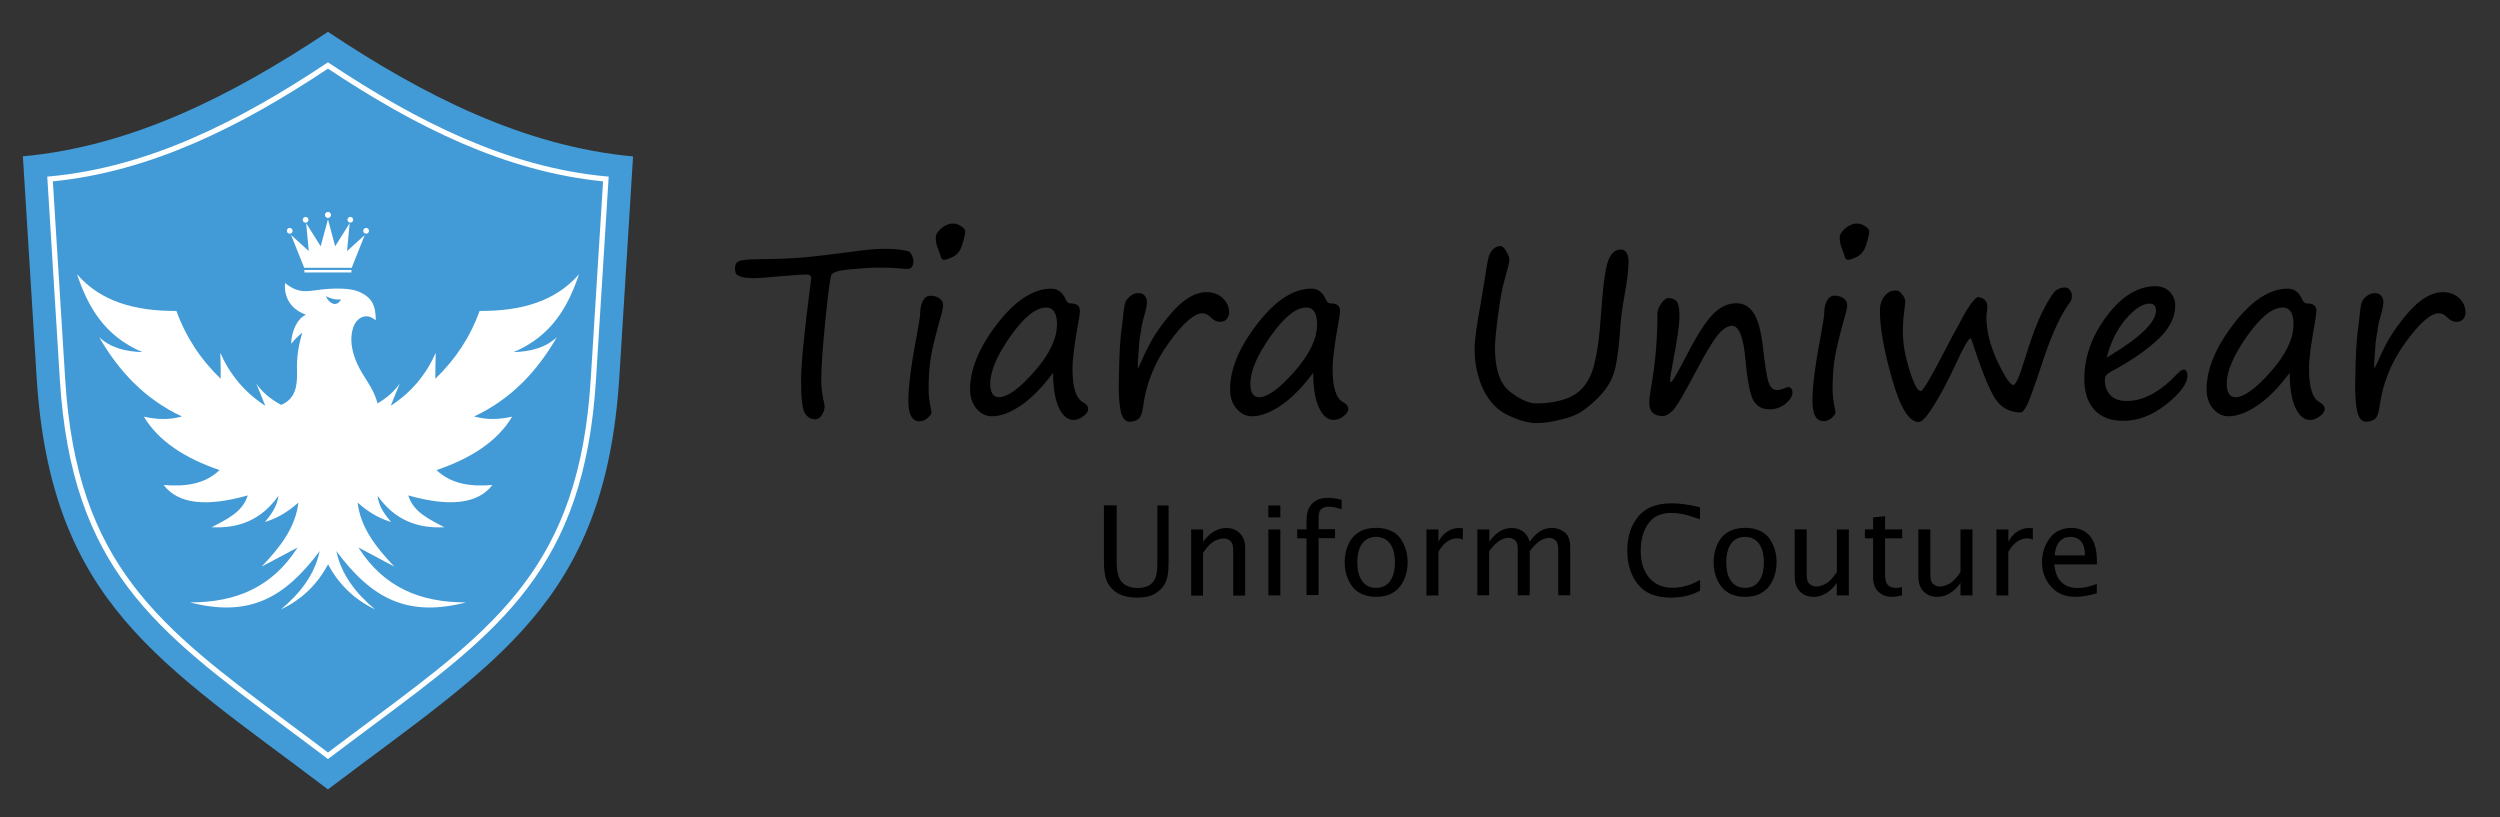
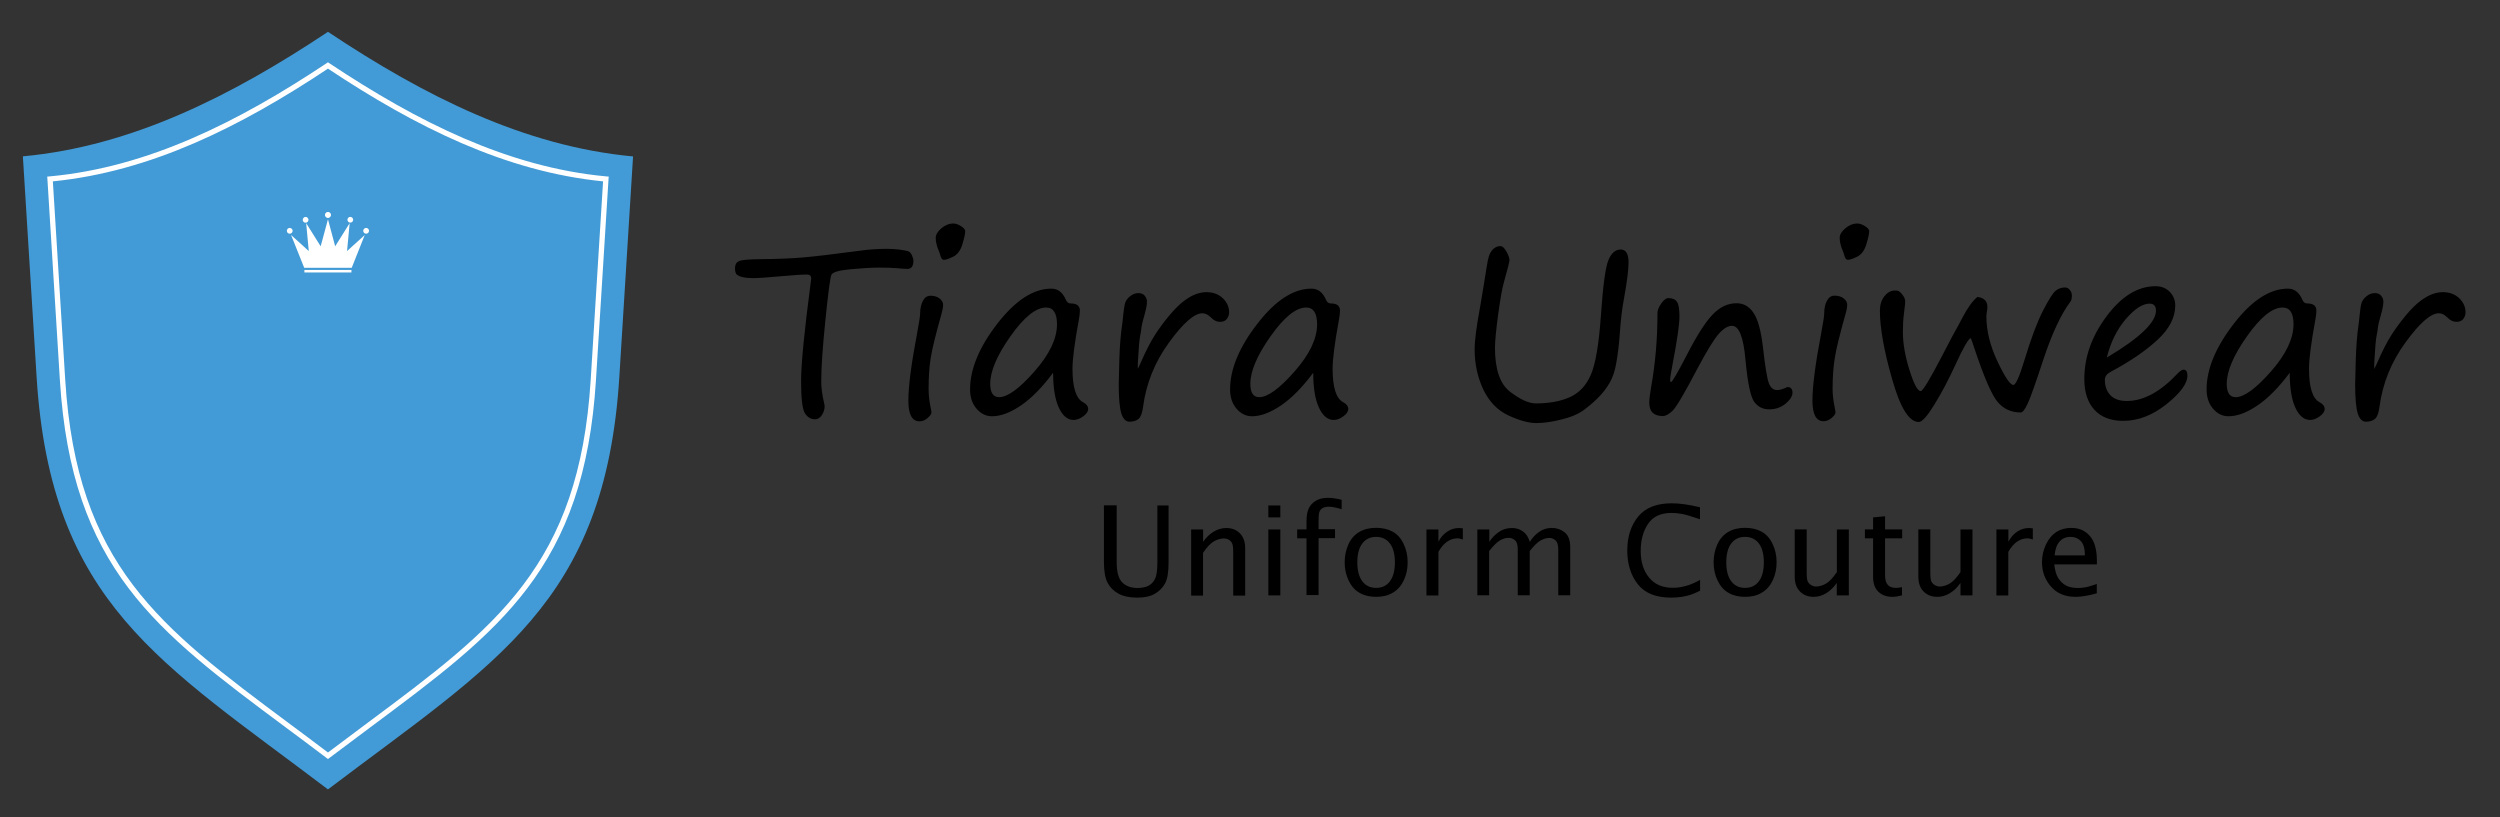
<svg xmlns="http://www.w3.org/2000/svg" version="1.0" id="Layer_1" x="0px" y="0px" viewBox="0 0 256.81 83.97" style="enable-background:new 0 0 256.81 83.97;" xml:space="preserve">
  <rect x="0" y="0" width="256.81" height="83.97" fill="#333333" stroke="none" />
  <style type="text/css">
	.st0{fill-rule:evenodd;clip-rule:evenodd;fill:#429BD6;}
	.st1{fill-rule:evenodd;clip-rule:evenodd;fill:#FFFFFF;}
	.st2{fill-rule:evenodd;clip-rule:evenodd;}
</style>
  <g>
    <path class="st0" d="M33.69,3.27c9.92,6.61,20.17,11.76,31.34,12.8c-0.47,7.55-0.94,15.1-1.41,22.66   C62.16,61.94,50.9,68.05,33.69,81.09C16.48,68.05,5.21,61.94,3.76,38.72c-0.47-7.55-0.94-15.1-1.41-22.66   C13.52,15.03,23.77,9.87,33.69,3.27z" />
    <path class="st1" d="M33.84,6.5c4.51,3,9.09,5.67,13.81,7.71c4.71,2.03,9.56,3.44,14.62,3.91l0.26,0.02l-0.02,0.26l-1.29,20.64   c-1.2,19.32-9.8,25.72-23.15,35.65c-1.33,0.99-2.71,2.02-4.22,3.16l-0.16,0.12l-0.16-0.12c-1.5-1.14-2.89-2.17-4.22-3.16   C15.96,64.76,7.36,58.36,6.15,39.04L4.87,18.4l-0.02-0.26l0.26-0.02c5.06-0.47,9.91-1.87,14.62-3.91c4.72-2.04,9.3-4.71,13.81-7.71   l0.15-0.1L33.84,6.5L33.84,6.5z M47.43,14.71c-4.7-2.03-9.26-4.68-13.74-7.66c-4.48,2.98-9.04,5.63-13.74,7.66   c-4.68,2.02-9.5,3.42-14.52,3.92l1.27,20.38c1.19,19.06,9.71,25.4,22.93,35.25c1.33,0.99,2.71,2.01,4.06,3.04   c1.35-1.02,2.73-2.05,4.06-3.04c13.23-9.84,21.75-16.18,22.93-35.25l1.27-20.38C56.92,18.13,52.11,16.73,47.43,14.71z" />
-     <path class="st1" d="M29.28,29.07c1.54,1.24,2.43,0.78,4.13,0.63c1.23-0.11,2.68-0.08,3.45,0.26c1.42,0.62,1.74,1.49,1.74,2.95   c-0.96-0.85-1.97-0.3-2.32,0.74c-0.39,1.16-0.13,2.46,0.36,3.59c0.64,1.48,1.61,2.42,2.08,3.97c0.02,0.08,0.04,0.15,0.06,0.23   c0.97-0.57,1.74-1.25,2.28-2.04c-0.31,0.76-0.62,1.52-0.92,2.28c2.16-1.4,3.65-3.24,4.62-5.44c-0.03,0.96-0.04,1.85-0.04,2.67   c2.15-2.08,3.64-4.42,4.55-6.97c4.19,0.03,7.77-0.95,10.21-3.77c-1.13,3.35-2.83,6.36-6.72,8c1.71-0.05,3.26-0.43,4.44-1.53   c-2,3.46-4.65,6.34-8.5,8.14c1.36,0.38,2.65,0.3,3.91,0.02c-1.49,2.51-4.19,4.27-7.77,5.49c1.58,1.49,3.6,1.7,5.74,1.53   c-1.54,2.01-4.54,2.23-8.64,1.07c0.54,1.75,2.18,2.45,3.7,3.27c-2.72,0.14-5.09-0.72-6.86-3.24c0.14,1.16,0.76,1.93,1.39,2.7   c-1.29-0.38-2.42-1.09-3.43-1.99c0.28,2.48,1.8,4.52,3.77,6.57c-1.23-0.65-2.46-1.31-3.69-1.96c2.59,4.08,6.33,5.65,11.06,5.64   c-6.03,1.55-9.68-0.38-13.33-5.27c0.52,2.44,2.01,4.34,3.97,5.98c-2.19-1.03-3.79-2.67-4.82-4.63c-1.03,1.96-2.63,3.61-4.83,4.63   c1.96-1.64,3.45-3.54,3.97-5.98c-3.65,4.88-7.29,6.82-13.33,5.27c4.73,0.01,8.46-1.56,11.06-5.64c-1.23,0.65-2.46,1.31-3.69,1.96   c1.97-2.05,3.49-4.09,3.77-6.57c-1.02,0.9-2.14,1.61-3.43,1.99c0.62-0.77,1.24-1.55,1.39-2.7c-1.77,2.52-4.14,3.38-6.86,3.24   c1.52-0.82,3.16-1.52,3.7-3.27c-4.1,1.16-7.1,0.95-8.64-1.07c2.15,0.17,4.17-0.03,5.74-1.53c-3.58-1.23-6.28-2.99-7.77-5.49   c1.26,0.28,2.55,0.37,3.91-0.02c-3.85-1.8-6.5-4.68-8.5-8.14c1.19,1.1,2.74,1.48,4.44,1.53c-3.89-1.64-5.59-4.65-6.72-8   c2.44,2.82,6.01,3.8,10.21,3.77c0.92,2.55,2.4,4.89,4.55,6.97c0.01-0.82,0-1.7-0.04-2.67c0.97,2.2,2.47,4.05,4.62,5.44   c-0.31-0.76-0.62-1.52-0.92-2.28c0.58,0.86,1.45,1.6,2.55,2.19c1.45-0.6,1.67-1.91,1.63-3.35c-0.05-1.65,0.17-2.79,0.54-4.07   c-0.42,0.34-0.8,0.73-1.14,1.15c0.03-1.27,0.6-2.58,1.52-2.99C29.95,31.79,29.15,30.65,29.28,29.07L29.28,29.07z M33.47,30.42   c0.3,0.7,1.09,1.23,1.56,0.33C34.49,30.82,33.95,30.68,33.47,30.42z" />
    <g>
      <polygon class="st1" points="33.69,27.51 36.13,27.51 37.47,24.14 35.65,25.79 35.92,22.92 34.43,25.3 33.69,22.53 32.94,25.3     31.45,22.92 31.72,25.79 29.9,24.14 31.25,27.51   " />
      <path class="st1" d="M33.69,21.79c0.16,0,0.29,0.13,0.29,0.29s-0.13,0.29-0.29,0.29c-0.16,0-0.29-0.13-0.29-0.29    S33.53,21.79,33.69,21.79z" />
      <path class="st1" d="M33.69,21.79c0.16,0,0.29,0.13,0.29,0.29s-0.13,0.29-0.29,0.29c-0.16,0-0.29-0.13-0.29-0.29    S33.53,21.79,33.69,21.79z" />
      <g>
        <path class="st1" d="M36.11,22.31c0.15,0.07,0.21,0.25,0.14,0.39c-0.07,0.15-0.25,0.21-0.39,0.14c-0.15-0.07-0.21-0.25-0.14-0.39     C35.79,22.3,35.96,22.24,36.11,22.31z" />
        <path class="st1" d="M31.27,22.31c0.15-0.07,0.32,0,0.39,0.15c0.07,0.15,0,0.32-0.15,0.39c-0.15,0.07-0.32,0-0.39-0.15     C31.06,22.55,31.13,22.38,31.27,22.31z" />
      </g>
      <g>
        <path class="st1" d="M37.83,23.51c0.11,0.12,0.1,0.31-0.02,0.42c-0.12,0.11-0.31,0.1-0.42-0.02c-0.11-0.12-0.1-0.31,0.02-0.42     C37.54,23.38,37.72,23.39,37.83,23.51z" />
        <path class="st1" d="M29.55,23.5c0.11-0.11,0.3-0.12,0.42,0c0.12,0.11,0.12,0.3,0,0.42c-0.11,0.11-0.3,0.12-0.42,0     C29.44,23.8,29.44,23.61,29.55,23.5z" />
      </g>
      <rect x="31.27" y="27.73" class="st1" width="4.83" height="0.26" />
    </g>
  </g>
  <g>
    <path class="st2" d="M75.63,28.15c-0.09-0.16-0.13-0.35-0.13-0.59c0-0.36,0.13-0.6,0.39-0.73c0.26-0.13,1.03-0.2,2.32-0.21   c1.58-0.01,3-0.07,4.25-0.17c1.26-0.11,3.2-0.34,5.82-0.69c0.99-0.14,1.93-0.2,2.83-0.2c0.45,0,0.88,0.03,1.29,0.08   c0.41,0.06,0.7,0.11,0.87,0.16c0.17,0.05,0.3,0.19,0.41,0.43c0.1,0.24,0.15,0.41,0.15,0.54c0,0.56-0.2,0.85-0.6,0.85   c-0.26,0-0.62-0.02-1.07-0.07c-0.46-0.04-1.08-0.06-1.87-0.06c-0.81,0-1.79,0.06-2.95,0.17c-1.16,0.11-1.8,0.3-1.93,0.56   c-0.13,0.26-0.33,1.81-0.62,4.64c-0.29,2.83-0.43,4.94-0.43,6.33c0,0.65,0.1,1.39,0.3,2.23c0.03,0.16,0.05,0.26,0.05,0.28   c0,0.35-0.1,0.67-0.29,0.95c-0.19,0.28-0.42,0.42-0.69,0.42c-0.41,0-0.76-0.19-1.03-0.59c-0.27-0.4-0.41-1.51-0.41-3.33   c0-1.73,0.33-5.11,0.99-10.13c0.03-0.27,0.05-0.41,0.05-0.41c0-0.27-0.15-0.41-0.44-0.41c-0.48,0-1.38,0.06-2.73,0.18   c-1.34,0.13-2.3,0.19-2.87,0.19C76.44,28.56,75.89,28.42,75.63,28.15L75.63,28.15z M96.95,26.69c-0.17,0-0.29-0.18-0.38-0.54   c-0.03-0.11-0.07-0.23-0.13-0.37c-0.22-0.51-0.32-0.96-0.32-1.35c0-0.32,0.19-0.64,0.57-0.97c0.38-0.33,0.8-0.5,1.25-0.5   c0.23,0,0.49,0.09,0.78,0.27c0.28,0.18,0.43,0.35,0.43,0.52c0,0.26-0.1,0.71-0.29,1.34c-0.19,0.63-0.5,1.05-0.93,1.27   C97.49,26.58,97.17,26.69,96.95,26.69L96.95,26.69z M95.39,39.98c0-1.25,0.07-2.32,0.22-3.22c0.14-0.91,0.51-2.41,1.1-4.5   c0.11-0.39,0.17-0.7,0.17-0.94c0-0.24-0.11-0.45-0.35-0.65c-0.23-0.19-0.55-0.29-0.96-0.29c-0.33,0-0.59,0.18-0.77,0.53   c-0.18,0.35-0.28,0.78-0.28,1.28c0,0.25-0.1,0.93-0.31,2.04c-0.6,3.16-0.9,5.46-0.9,6.93c0,1.41,0.38,2.12,1.15,2.12   c0.29,0,0.57-0.11,0.83-0.34c0.26-0.23,0.39-0.41,0.39-0.56c0-0.09-0.01-0.21-0.05-0.35C95.47,41.26,95.39,40.59,95.39,39.98   L95.39,39.98z M108.18,38.29c-1.11,1.49-2.21,2.61-3.29,3.35c-1.09,0.74-2.08,1.12-2.99,1.12c-0.61,0-1.14-0.26-1.58-0.77   c-0.45-0.52-0.67-1.18-0.67-1.99c0-2.08,0.93-4.33,2.79-6.74c1.87-2.41,3.72-3.61,5.56-3.61c0.67,0,1.16,0.38,1.49,1.14   c0.1,0.25,0.26,0.38,0.49,0.38c0.63,0,0.95,0.24,0.95,0.74c0,0.25-0.04,0.58-0.12,1.01c-0.43,2.34-0.64,3.99-0.64,4.95   c0,1.92,0.36,3.07,1.09,3.45c0.35,0.19,0.52,0.42,0.52,0.7c0,0.25-0.17,0.5-0.51,0.75c-0.34,0.25-0.67,0.37-0.99,0.37   c-0.61,0-1.12-0.42-1.51-1.26C108.38,41.04,108.18,39.85,108.18,38.29L108.18,38.29z M107.46,31.59c-1.05,0-2.27,0.98-3.66,2.95   c-1.39,1.97-2.08,3.59-2.08,4.89c0,0.91,0.31,1.37,0.91,1.37c0.87,0,2.08-0.88,3.63-2.64c1.55-1.76,2.32-3.38,2.32-4.86   C108.57,32.16,108.2,31.59,107.46,31.59L107.46,31.59z M116.87,37.9c0.08-0.14,0.17-0.34,0.29-0.6c0.54-1.24,1.04-2.21,1.49-2.91   c0.45-0.7,0.95-1.37,1.5-2.02c0.54-0.65,1.04-1.13,1.49-1.47c0.45-0.33,0.85-0.56,1.22-0.69c0.37-0.13,0.72-0.2,1.06-0.2   c0.69,0,1.25,0.21,1.69,0.62c0.43,0.42,0.65,0.9,0.65,1.46c0,0.25-0.08,0.47-0.23,0.67c-0.15,0.2-0.39,0.3-0.71,0.3   c-0.33,0-0.64-0.15-0.92-0.44c-0.28-0.29-0.58-0.44-0.89-0.44c-0.82,0-1.97,1-3.42,3c-1.46,2-2.35,4.2-2.67,6.61   c-0.08,0.62-0.23,1.03-0.45,1.23c-0.22,0.19-0.54,0.3-0.94,0.3c-0.39,0-0.67-0.29-0.85-0.87c-0.17-0.58-0.26-1.56-0.26-2.93   c0-0.37,0.02-1.19,0.06-2.46c0.04-1.5,0.14-2.71,0.28-3.63c0.02-0.15,0.07-0.5,0.12-1.06c0.06-0.61,0.13-1.04,0.21-1.28   c0.08-0.24,0.25-0.46,0.51-0.67c0.26-0.21,0.54-0.31,0.84-0.31c0.29,0,0.52,0.09,0.66,0.28c0.15,0.19,0.22,0.38,0.22,0.6   c0,0.31-0.08,0.74-0.24,1.31c-0.18,0.63-0.29,1.06-0.32,1.3c-0.02,0.27-0.07,0.55-0.13,0.85c-0.08,0.34-0.16,1.24-0.24,2.69   l-0.01,0.44V37.9L116.87,37.9z M134.9,38.29c-1.11,1.49-2.21,2.61-3.3,3.35c-1.09,0.74-2.08,1.12-2.99,1.12   c-0.61,0-1.14-0.26-1.58-0.77c-0.45-0.52-0.67-1.18-0.67-1.99c0-2.08,0.93-4.33,2.8-6.74c1.86-2.41,3.72-3.61,5.56-3.61   c0.67,0,1.16,0.38,1.49,1.14c0.1,0.25,0.26,0.38,0.49,0.38c0.63,0,0.95,0.24,0.95,0.74c0,0.25-0.04,0.58-0.12,1.01   c-0.43,2.34-0.64,3.99-0.64,4.95c0,1.92,0.36,3.07,1.09,3.45c0.35,0.19,0.52,0.42,0.52,0.7c0,0.25-0.17,0.5-0.51,0.75   c-0.34,0.25-0.67,0.37-0.99,0.37c-0.61,0-1.12-0.42-1.51-1.26C135.1,41.04,134.9,39.85,134.9,38.29L134.9,38.29z M134.18,31.59   c-1.05,0-2.27,0.98-3.66,2.95c-1.39,1.97-2.08,3.59-2.08,4.89c0,0.91,0.3,1.37,0.91,1.37c0.87,0,2.08-0.88,3.63-2.64   c1.55-1.76,2.32-3.38,2.32-4.86C135.29,32.16,134.92,31.59,134.18,31.59L134.18,31.59z M157.82,43.46c-0.78,0-1.73-0.26-2.86-0.78   c-1.13-0.52-1.99-1.42-2.59-2.67c-0.59-1.25-0.89-2.63-0.89-4.14c0-0.91,0.2-2.42,0.6-4.56c0.07-0.39,0.17-1.01,0.31-1.86   c0.26-1.69,0.43-2.7,0.53-3.05c0.1-0.34,0.26-0.61,0.47-0.82c0.22-0.2,0.46-0.3,0.75-0.3c0.2,0,0.4,0.19,0.61,0.57   c0.21,0.37,0.31,0.67,0.31,0.87c0,0.16-0.18,0.88-0.54,2.15c-0.19,0.64-0.4,1.78-0.62,3.41c-0.22,1.63-0.33,2.78-0.33,3.44   c0,2.23,0.52,3.74,1.56,4.53c1.04,0.79,1.92,1.19,2.62,1.19c1.37,0,2.53-0.21,3.48-0.63c0.96-0.42,1.68-1.17,2.17-2.27   c0.49-1.1,0.84-3.13,1.05-6.11c0.21-3.04,0.46-4.93,0.76-5.68c0.3-0.75,0.72-1.12,1.27-1.12c0.54,0,0.81,0.44,0.81,1.32   c0,0.75-0.15,1.97-0.46,3.67c-0.2,1.05-0.35,2.27-0.44,3.68c-0.08,1.11-0.2,2.09-0.35,2.93c-0.14,0.85-0.37,1.55-0.7,2.11   c-0.33,0.56-0.74,1.09-1.24,1.58c-0.5,0.49-1.01,0.92-1.55,1.3c-0.54,0.37-1.28,0.67-2.23,0.89   C159.36,43.35,158.54,43.46,157.82,43.46L157.82,43.46z M177.92,33.47c-0.42,0-0.87,0.27-1.35,0.81c-0.49,0.54-1.23,1.75-2.23,3.63   c-1.32,2.52-2.17,3.96-2.55,4.31c-0.39,0.35-0.71,0.52-0.96,0.52c-0.94,0-1.41-0.45-1.41-1.36c0-0.38,0.07-0.92,0.19-1.62   c0.43-2.4,0.65-4.92,0.65-7.58c0-0.3,0.13-0.64,0.39-1.01c0.26-0.37,0.5-0.55,0.73-0.55c0.41,0,0.71,0.13,0.88,0.38   c0.18,0.25,0.26,0.76,0.26,1.53c0,0.8-0.24,2.45-0.72,4.95c-0.16,0.82-0.24,1.35-0.24,1.57c0,0.13,0.03,0.19,0.1,0.19   c0.12,0,0.67-0.95,1.65-2.84c0.99-1.93,1.86-3.29,2.6-4.07c0.75-0.79,1.57-1.18,2.47-1.18c0.72,0,1.3,0.32,1.74,0.98   c0.45,0.65,0.78,1.84,0.98,3.56c0.22,1.96,0.42,3.18,0.6,3.66c0.18,0.48,0.46,0.72,0.85,0.72c0.25,0,0.56-0.09,0.93-0.26   c0.06-0.03,0.11-0.05,0.14-0.05c0.34,0,0.51,0.2,0.51,0.59c0,0.35-0.24,0.72-0.7,1.11c-0.47,0.39-1.03,0.59-1.69,0.59   c-0.67,0-1.19-0.27-1.56-0.8c-0.37-0.54-0.66-1.97-0.88-4.29C179.1,34.64,178.64,33.47,177.92,33.47L177.92,33.47z M189.81,26.69   c-0.17,0-0.29-0.18-0.38-0.54c-0.03-0.11-0.07-0.23-0.13-0.37c-0.22-0.51-0.32-0.96-0.32-1.35c0-0.32,0.19-0.64,0.57-0.97   c0.38-0.33,0.8-0.5,1.25-0.5c0.23,0,0.49,0.09,0.78,0.27c0.28,0.18,0.43,0.35,0.43,0.52c0,0.26-0.1,0.71-0.29,1.34   c-0.19,0.63-0.5,1.05-0.93,1.27C190.36,26.58,190.04,26.69,189.81,26.69L189.81,26.69z M188.25,39.98c0,0.6,0.09,1.28,0.25,2.04   c0.03,0.14,0.05,0.26,0.05,0.35c0,0.15-0.13,0.33-0.39,0.56c-0.26,0.22-0.54,0.34-0.83,0.34c-0.77,0-1.15-0.71-1.15-2.12   c0-1.46,0.3-3.77,0.9-6.93c0.21-1.11,0.31-1.78,0.31-2.04c0-0.5,0.09-0.93,0.28-1.28c0.18-0.35,0.44-0.53,0.77-0.53   c0.41,0,0.72,0.1,0.96,0.29c0.24,0.2,0.35,0.41,0.35,0.65c0,0.24-0.05,0.55-0.17,0.94c-0.59,2.1-0.96,3.59-1.1,4.5   C188.33,37.66,188.25,38.74,188.25,39.98L188.25,39.98z M202.45,34.74c-0.22,0.01-0.76,0.93-1.6,2.77   c-0.7,1.52-1.41,2.87-2.15,4.06c-0.73,1.19-1.26,1.78-1.6,1.78c-0.99,0-1.9-1.46-2.73-4.39c-0.84-2.92-1.26-5.28-1.26-7.06   c0-0.58,0.15-1.06,0.44-1.44c0.29-0.38,0.63-0.59,1.03-0.62c0.05,0,0.15,0,0.3,0.01c0.14,0.01,0.32,0.14,0.52,0.39   c0.2,0.25,0.31,0.49,0.31,0.73v0.05c0,0.09-0.04,0.49-0.13,1.19c-0.07,0.52-0.11,1.15-0.11,1.89c0,1.18,0.23,2.49,0.68,3.92   c0.45,1.43,0.83,2.15,1.15,2.15c0.22,0,0.95-1.21,2.2-3.62c0.79-1.53,1.35-2.59,1.69-3.17l0.38-0.72c0.55-1.05,1.07-1.77,1.56-2.16   c0.68,0.09,1.02,0.43,1.02,1.02c0,0.19-0.02,0.36-0.05,0.5c-0.03,0.13-0.05,0.3-0.05,0.5c0,1.47,0.38,3,1.14,4.61   c0.76,1.61,1.3,2.41,1.63,2.41c0.24,0,0.62-0.84,1.13-2.52c0.69-2.28,1.34-4,1.93-5.14c0.59-1.14,1.02-1.82,1.3-2.03   c0.28-0.22,0.59-0.32,0.94-0.32c0.2,0,0.37,0.08,0.5,0.26c0.14,0.17,0.21,0.36,0.21,0.56c0,0.29-0.05,0.5-0.13,0.61   c-0.98,1.29-1.92,3.31-2.83,6.06c-0.77,2.36-1.3,3.84-1.58,4.44c-0.28,0.6-0.52,0.91-0.71,0.91c-0.96,0-1.75-0.35-2.36-1.06   c-0.61-0.7-1.42-2.57-2.43-5.6C202.68,35.33,202.56,35.01,202.45,34.74L202.45,34.74z M224.7,38.59c0,0.81-0.72,1.78-2.15,2.93   c-1.43,1.14-2.91,1.71-4.44,1.71c-1.28,0-2.26-0.37-2.96-1.13c-0.69-0.75-1.04-1.8-1.04-3.15c0-2.27,0.76-4.43,2.3-6.48   c1.53-2.05,3.21-3.07,5.02-3.07c0.59,0,1.08,0.19,1.46,0.58c0.37,0.39,0.56,0.86,0.56,1.4c0,1.22-0.6,2.39-1.8,3.51   c-1.2,1.12-2.8,2.22-4.81,3.29c-0.42,0.22-0.62,0.49-0.62,0.83c0,0.66,0.19,1.19,0.57,1.59c0.38,0.4,0.95,0.59,1.69,0.59   c1.71,0,3.45-0.94,5.22-2.83c0.26-0.26,0.46-0.39,0.6-0.39C224.57,37.98,224.7,38.18,224.7,38.59L224.7,38.59z M216.42,36.73   c3.37-2,5.05-3.61,5.05-4.82c0-0.48-0.22-0.72-0.65-0.72c-0.73,0-1.55,0.54-2.47,1.61C217.44,33.88,216.8,35.19,216.42,36.73   L216.42,36.73z M235.21,38.29c-1.11,1.49-2.21,2.61-3.3,3.35c-1.09,0.74-2.08,1.12-2.99,1.12c-0.61,0-1.14-0.26-1.58-0.77   c-0.45-0.52-0.67-1.18-0.67-1.99c0-2.08,0.93-4.33,2.79-6.74c1.86-2.41,3.72-3.61,5.56-3.61c0.67,0,1.16,0.38,1.49,1.14   c0.1,0.25,0.26,0.38,0.49,0.38c0.63,0,0.95,0.24,0.95,0.74c0,0.25-0.04,0.58-0.12,1.01c-0.43,2.34-0.64,3.99-0.64,4.95   c0,1.92,0.36,3.07,1.09,3.45c0.35,0.19,0.52,0.42,0.52,0.7c0,0.25-0.17,0.5-0.51,0.75c-0.34,0.25-0.67,0.37-0.99,0.37   c-0.61,0-1.12-0.42-1.51-1.26C235.4,41.04,235.21,39.85,235.21,38.29L235.21,38.29z M234.48,31.59c-1.05,0-2.27,0.98-3.66,2.95   c-1.39,1.97-2.08,3.59-2.08,4.89c0,0.91,0.31,1.37,0.91,1.37c0.87,0,2.08-0.88,3.63-2.64c1.55-1.76,2.32-3.38,2.32-4.86   C235.6,32.16,235.22,31.59,234.48,31.59L234.48,31.59z M243.89,37.9c0.08-0.14,0.17-0.34,0.29-0.6c0.54-1.24,1.04-2.21,1.49-2.91   c0.45-0.7,0.95-1.37,1.49-2.02c0.54-0.65,1.04-1.13,1.49-1.47c0.45-0.33,0.85-0.56,1.22-0.69c0.37-0.13,0.72-0.2,1.06-0.2   c0.69,0,1.25,0.21,1.69,0.62c0.43,0.42,0.65,0.9,0.65,1.46c0,0.25-0.08,0.47-0.23,0.67c-0.15,0.2-0.39,0.3-0.71,0.3   c-0.33,0-0.64-0.15-0.92-0.44c-0.29-0.29-0.58-0.44-0.89-0.44c-0.82,0-1.97,1-3.42,3c-1.46,2-2.35,4.2-2.67,6.61   c-0.08,0.62-0.23,1.03-0.45,1.23c-0.22,0.19-0.54,0.3-0.94,0.3c-0.39,0-0.67-0.29-0.85-0.87c-0.17-0.58-0.26-1.56-0.26-2.93   c0-0.37,0.02-1.19,0.06-2.46c0.05-1.5,0.14-2.71,0.28-3.63c0.02-0.15,0.07-0.5,0.12-1.06c0.06-0.61,0.12-1.04,0.21-1.28   c0.08-0.24,0.25-0.46,0.51-0.67c0.26-0.21,0.54-0.31,0.84-0.31c0.29,0,0.52,0.09,0.66,0.28c0.15,0.19,0.22,0.38,0.22,0.6   c0,0.31-0.08,0.74-0.24,1.31c-0.18,0.63-0.29,1.06-0.32,1.3c-0.02,0.27-0.06,0.55-0.13,0.85c-0.08,0.34-0.16,1.24-0.24,2.69   l-0.01,0.44V37.9z" />
    <path class="st2" d="M113.39,51.91h1.32v5.83c0,1.02,0.19,1.71,0.57,2.09c0.38,0.38,0.91,0.57,1.59,0.57   c0.43,0,0.79-0.08,1.09-0.22c0.29-0.15,0.52-0.39,0.69-0.72c0.16-0.33,0.24-0.89,0.24-1.67v-5.87h1.15v5.86   c0,1-0.12,1.73-0.37,2.17c-0.25,0.44-0.6,0.79-1.05,1.05c-0.45,0.26-1.05,0.39-1.8,0.39c-0.79,0-1.44-0.14-1.93-0.41   c-0.49-0.27-0.86-0.64-1.11-1.11c-0.25-0.47-0.38-1.18-0.38-2.14V51.91L113.39,51.91z M122.36,61.16v-6.77h1.23v1.27   c0.31-0.45,0.67-0.8,1.09-1.05c0.42-0.25,0.85-0.37,1.29-0.37c0.58,0,1.04,0.18,1.4,0.55c0.36,0.36,0.54,0.87,0.54,1.52v4.87h-1.23   v-4.47c0-0.47-0.04-0.78-0.13-0.93c-0.08-0.15-0.2-0.27-0.35-0.35c-0.15-0.08-0.31-0.12-0.48-0.12c-0.3,0-0.63,0.09-0.99,0.28   c-0.35,0.19-0.73,0.58-1.15,1.2v4.39H122.36L122.36,61.16z M130.29,61.16v-6.77h1.23v6.77H130.29L130.29,61.16z M130.29,53.15   v-1.23h1.23v1.23H130.29L130.29,53.15z M134.21,61.16V55.3h-0.96v-0.92h0.96v-0.81c0-0.56,0.07-0.99,0.22-1.32   c0.14-0.32,0.38-0.58,0.7-0.79c0.33-0.21,0.75-0.32,1.28-0.32c0.41,0,0.88,0.07,1.41,0.2v0.97c-0.55-0.17-1-0.26-1.33-0.26   c-0.19,0-0.37,0.03-0.52,0.09c-0.16,0.06-0.29,0.17-0.38,0.32c-0.1,0.15-0.14,0.47-0.14,0.96v0.94h1.69v0.92h-1.69v5.85H134.21   L134.21,61.16z M141.36,61.31c-0.65,0-1.21-0.13-1.68-0.4c-0.48-0.26-0.85-0.68-1.13-1.25c-0.28-0.57-0.42-1.2-0.42-1.9   c0-0.66,0.13-1.27,0.38-1.83c0.25-0.56,0.62-0.99,1.11-1.28c0.49-0.29,1.07-0.43,1.74-0.43c0.65,0,1.21,0.13,1.69,0.39   c0.48,0.26,0.86,0.68,1.13,1.25c0.28,0.57,0.42,1.2,0.42,1.9c0,0.67-0.13,1.28-0.39,1.84c-0.26,0.56-0.63,0.99-1.11,1.27   C142.62,61.17,142.04,61.31,141.36,61.31L141.36,61.31z M141.36,60.39c0.61,0,1.09-0.23,1.42-0.68c0.34-0.46,0.51-1.1,0.51-1.94   c0-0.84-0.17-1.49-0.51-1.94c-0.34-0.45-0.82-0.68-1.42-0.68c-0.61,0-1.08,0.23-1.42,0.68c-0.34,0.45-0.51,1.1-0.51,1.94   c0,0.84,0.17,1.48,0.51,1.94C140.28,60.16,140.75,60.39,141.36,60.39L141.36,60.39z M146.53,61.16v-6.77h1.23v1.26   c0.23-0.45,0.54-0.8,0.91-1.04c0.37-0.25,0.78-0.37,1.21-0.37c0.13,0,0.26,0.01,0.39,0.03v1.15c-0.21-0.08-0.4-0.12-0.56-0.12   c-0.39,0-0.74,0.12-1.07,0.35c-0.33,0.23-0.62,0.58-0.88,1.04v4.48H146.53L146.53,61.16z M151.76,61.16v-6.77h1.23v1.27   c0.25-0.39,0.57-0.73,0.96-1c0.39-0.28,0.84-0.42,1.35-0.42c0.29,0,0.55,0.05,0.77,0.14c0.22,0.1,0.42,0.23,0.6,0.41   c0.18,0.18,0.34,0.46,0.48,0.87c0.25-0.41,0.57-0.75,0.95-1.02c0.38-0.27,0.82-0.41,1.32-0.41c0.48,0,0.92,0.15,1.3,0.45   c0.39,0.3,0.58,0.82,0.58,1.55v4.92h-1.23v-4.73c0-0.45-0.1-0.75-0.29-0.92c-0.19-0.16-0.4-0.24-0.63-0.24   c-0.29,0-0.59,0.09-0.91,0.27c-0.31,0.18-0.68,0.54-1.1,1.08v4.54h-1.23v-4.74c0-0.45-0.1-0.76-0.29-0.92   c-0.19-0.16-0.41-0.24-0.65-0.24c-0.3,0-0.59,0.09-0.9,0.27c-0.3,0.18-0.67,0.55-1.1,1.09v4.54H151.76L151.76,61.16z M174.64,60.68   c-0.38,0.19-0.72,0.34-1.01,0.43c-0.3,0.09-0.61,0.16-0.93,0.21c-0.32,0.04-0.67,0.07-1.04,0.07c-1.56,0-2.7-0.46-3.42-1.38   c-0.72-0.92-1.08-2.07-1.08-3.46c0-1.42,0.38-2.58,1.12-3.49c0.75-0.91,1.9-1.36,3.45-1.36c0.82,0,1.79,0.14,2.9,0.41v1.23   c-0.93-0.32-1.57-0.51-1.93-0.56c-0.35-0.06-0.69-0.09-1-0.09c-1.11,0-1.91,0.38-2.41,1.13c-0.5,0.75-0.75,1.67-0.75,2.76   c0,1.14,0.28,2.05,0.86,2.75c0.57,0.7,1.38,1.05,2.43,1.05c0.29,0,0.58-0.02,0.87-0.08c0.29-0.05,0.58-0.13,0.87-0.23   c0.29-0.1,0.64-0.27,1.07-0.5V60.68L174.64,60.68z M179.26,61.31c-0.65,0-1.21-0.13-1.68-0.4c-0.48-0.26-0.85-0.68-1.13-1.25   c-0.28-0.57-0.42-1.2-0.42-1.9c0-0.66,0.13-1.27,0.38-1.83c0.25-0.56,0.62-0.99,1.11-1.28c0.48-0.29,1.07-0.43,1.74-0.43   c0.65,0,1.21,0.13,1.69,0.39c0.48,0.26,0.86,0.68,1.13,1.25c0.28,0.57,0.42,1.2,0.42,1.9c0,0.67-0.13,1.28-0.39,1.84   c-0.26,0.56-0.63,0.99-1.11,1.27C180.52,61.17,179.94,61.31,179.26,61.31L179.26,61.31z M179.26,60.39c0.61,0,1.09-0.23,1.42-0.68   c0.34-0.46,0.51-1.1,0.51-1.94c0-0.84-0.17-1.49-0.51-1.94c-0.34-0.45-0.82-0.68-1.42-0.68c-0.61,0-1.09,0.23-1.42,0.68   c-0.34,0.45-0.51,1.1-0.51,1.94c0,0.84,0.17,1.48,0.51,1.94C178.18,60.16,178.65,60.39,179.26,60.39L179.26,60.39z M188.68,61.16   v-1.28c-0.32,0.46-0.68,0.81-1.09,1.06c-0.41,0.25-0.84,0.37-1.29,0.37c-0.57,0-1.04-0.18-1.4-0.55c-0.36-0.36-0.54-0.87-0.54-1.52   v-4.86h1.23v4.46c0,0.47,0.04,0.78,0.13,0.93c0.08,0.15,0.2,0.26,0.35,0.35c0.15,0.08,0.31,0.13,0.49,0.13   c0.3,0,0.63-0.09,0.98-0.28c0.35-0.19,0.74-0.59,1.15-1.2v-4.38h1.23v6.77H188.68L188.68,61.16z M195.38,61.16   c-0.38,0.1-0.71,0.15-0.98,0.15c-0.61,0-1.09-0.18-1.45-0.53c-0.36-0.35-0.54-0.85-0.54-1.5V55.3h-0.84v-0.92h0.84v-1.23l1.23-0.12   v1.35h1.76v0.92h-1.76v3.76c0,0.48,0.09,0.81,0.28,1.02c0.18,0.21,0.47,0.31,0.87,0.31c0.16,0,0.36-0.03,0.59-0.08V61.16   L195.38,61.16z M201.39,61.16v-1.28c-0.32,0.46-0.68,0.81-1.1,1.06c-0.41,0.25-0.84,0.37-1.29,0.37c-0.57,0-1.04-0.18-1.4-0.55   c-0.36-0.36-0.54-0.87-0.54-1.52v-4.86h1.23v4.46c0,0.47,0.04,0.78,0.13,0.93c0.08,0.15,0.2,0.26,0.35,0.35   c0.15,0.08,0.31,0.13,0.49,0.13c0.3,0,0.63-0.09,0.98-0.28c0.35-0.19,0.73-0.59,1.15-1.2v-4.38h1.23v6.77H201.39L201.39,61.16z    M205.08,61.16v-6.77h1.23v1.26c0.24-0.45,0.54-0.8,0.91-1.04c0.37-0.25,0.78-0.37,1.21-0.37c0.12,0,0.26,0.01,0.39,0.03v1.15   c-0.21-0.08-0.4-0.12-0.56-0.12c-0.39,0-0.74,0.12-1.07,0.35c-0.33,0.23-0.62,0.58-0.89,1.04v4.48H205.08L205.08,61.16z    M215.37,60.95c-0.84,0.24-1.56,0.36-2.16,0.36c-1.07,0-1.92-0.35-2.53-1.06c-0.62-0.71-0.92-1.54-0.92-2.51   c0-0.63,0.14-1.24,0.41-1.81c0.27-0.57,0.63-1,1.06-1.28c0.44-0.28,0.95-0.42,1.55-0.42c0.8,0,1.43,0.28,1.91,0.84   c0.48,0.56,0.71,1.41,0.71,2.53l0,0.38h-4.38c0.07,0.6,0.2,1.06,0.4,1.39c0.2,0.32,0.46,0.58,0.78,0.76   c0.33,0.18,0.74,0.27,1.25,0.27c0.26,0,0.51-0.02,0.77-0.07c0.25-0.04,0.64-0.16,1.17-0.34V60.95L215.37,60.95z M211.06,57.05h3.11   c0-0.68-0.14-1.17-0.41-1.46c-0.28-0.29-0.63-0.44-1.05-0.44c-0.49,0-0.87,0.16-1.14,0.48C211.28,55.94,211.12,56.42,211.06,57.05z   " />
  </g>
</svg>